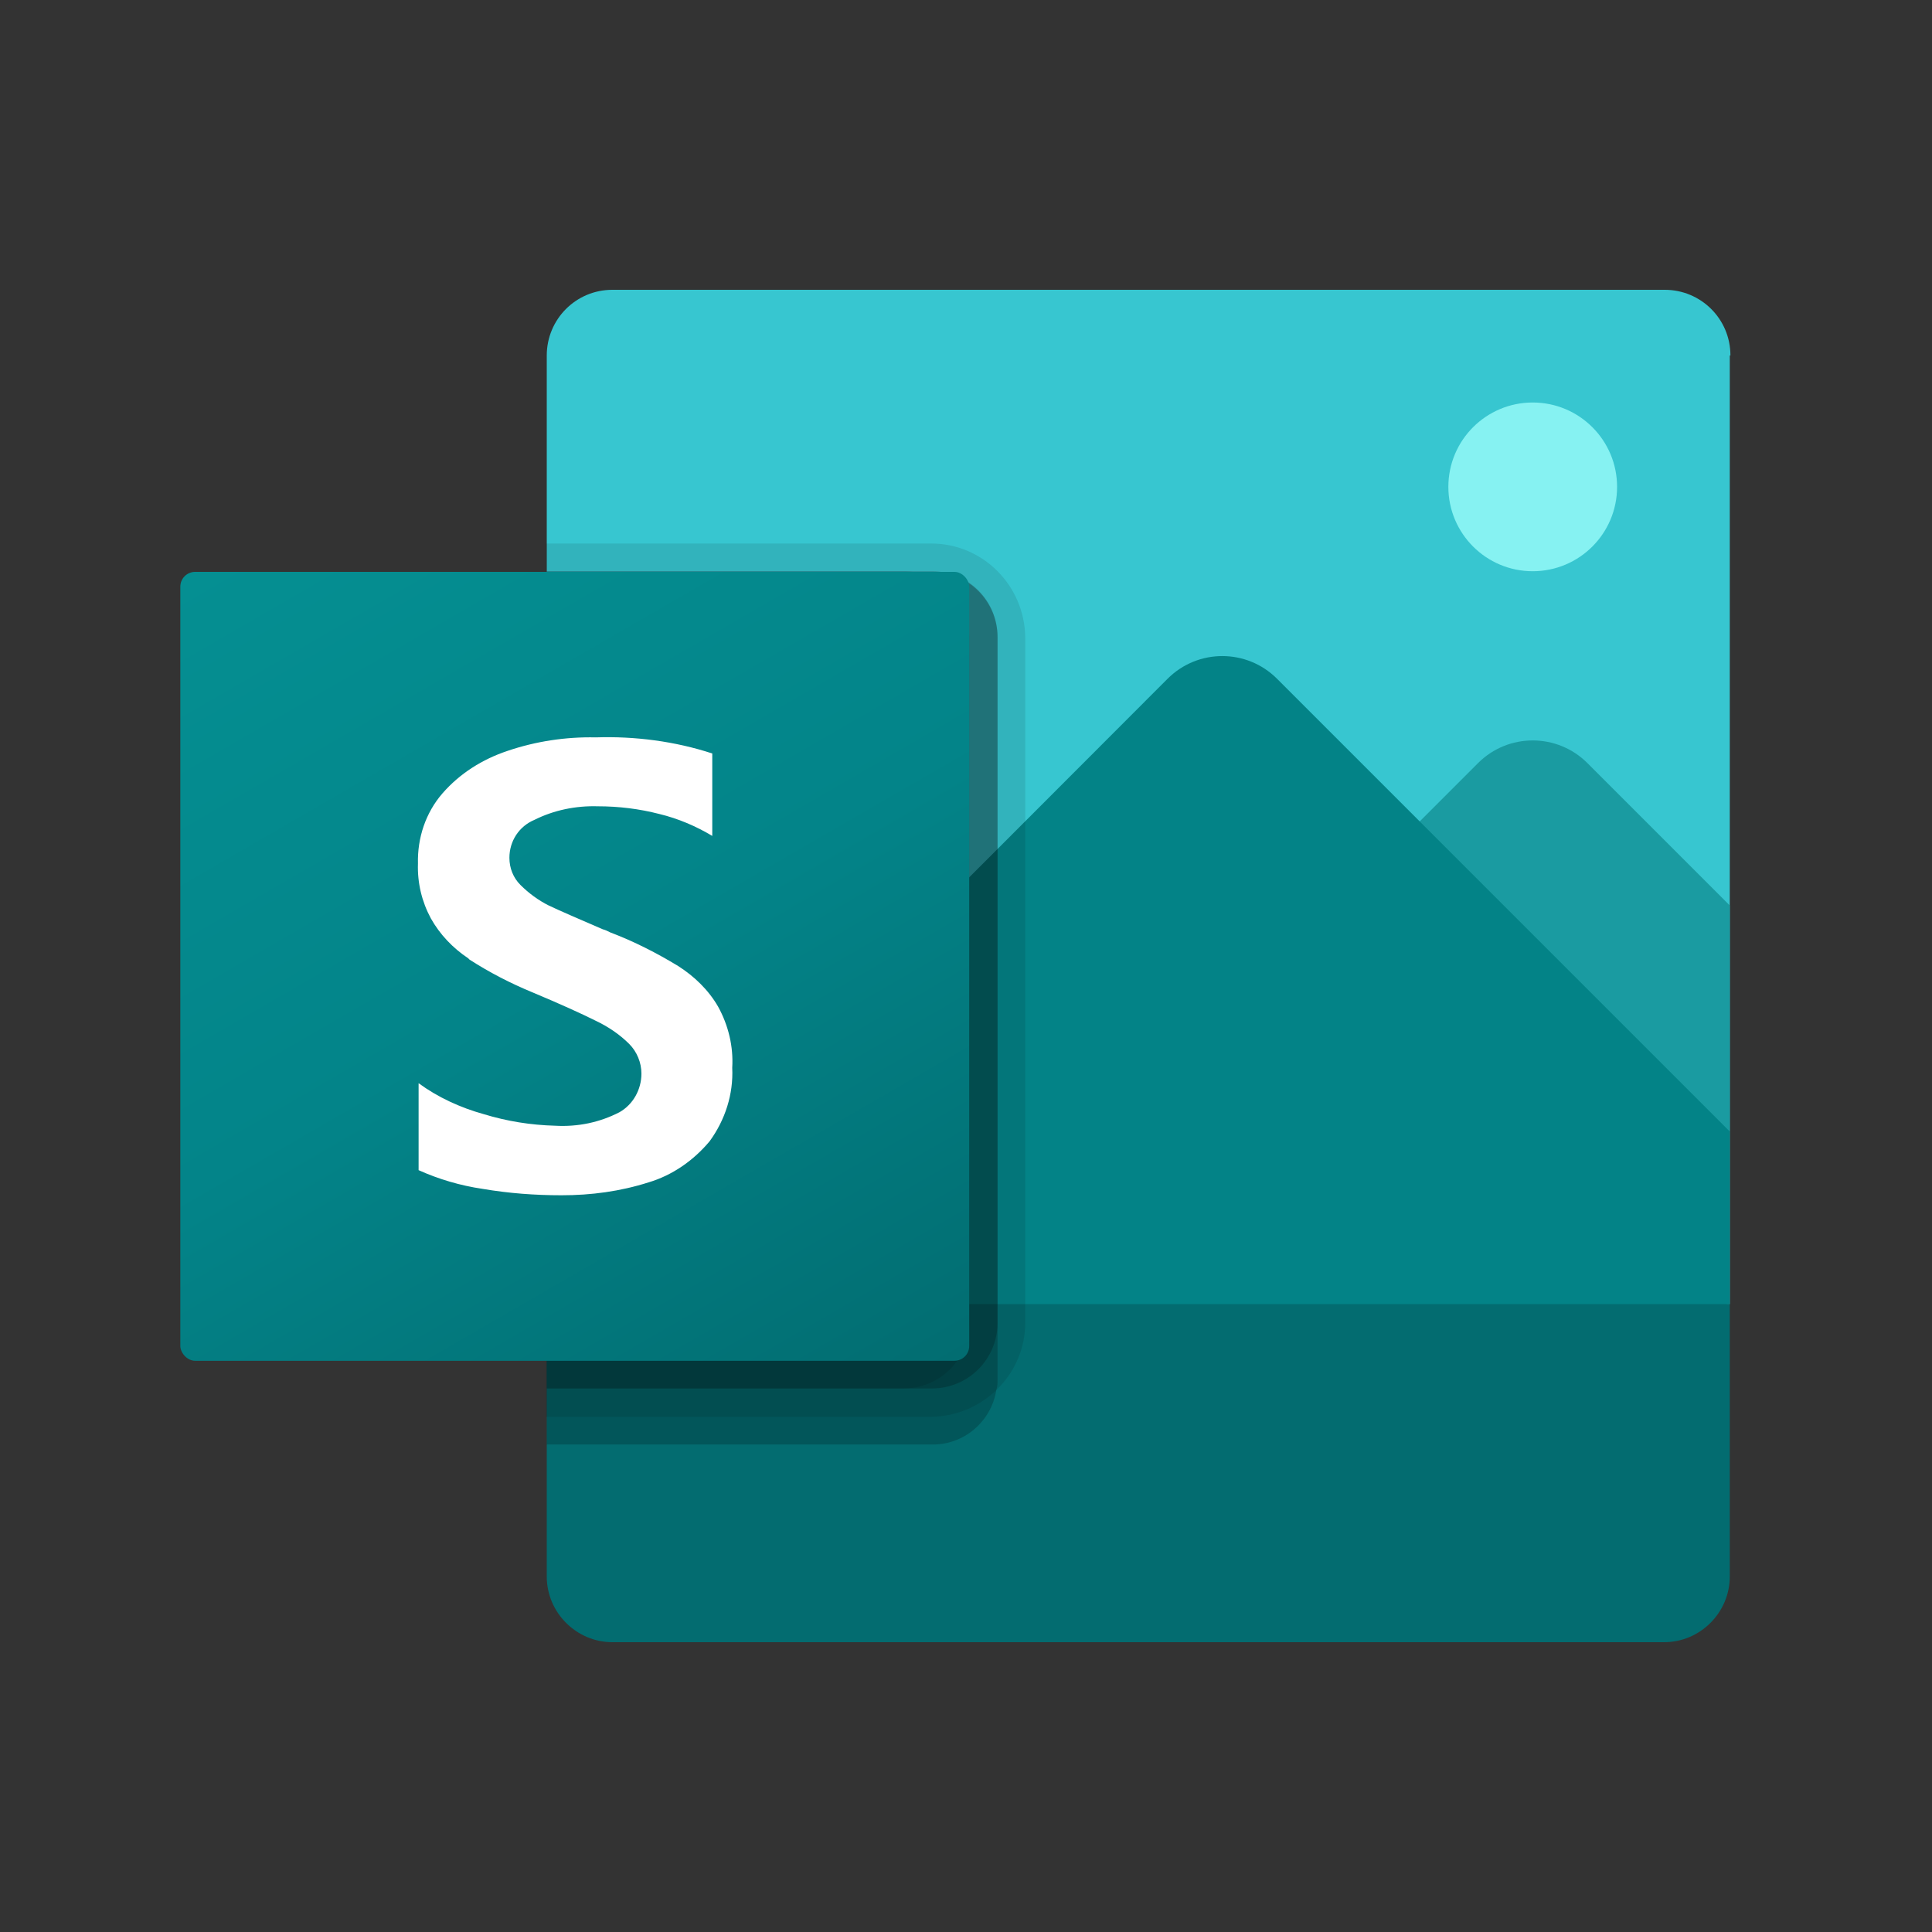
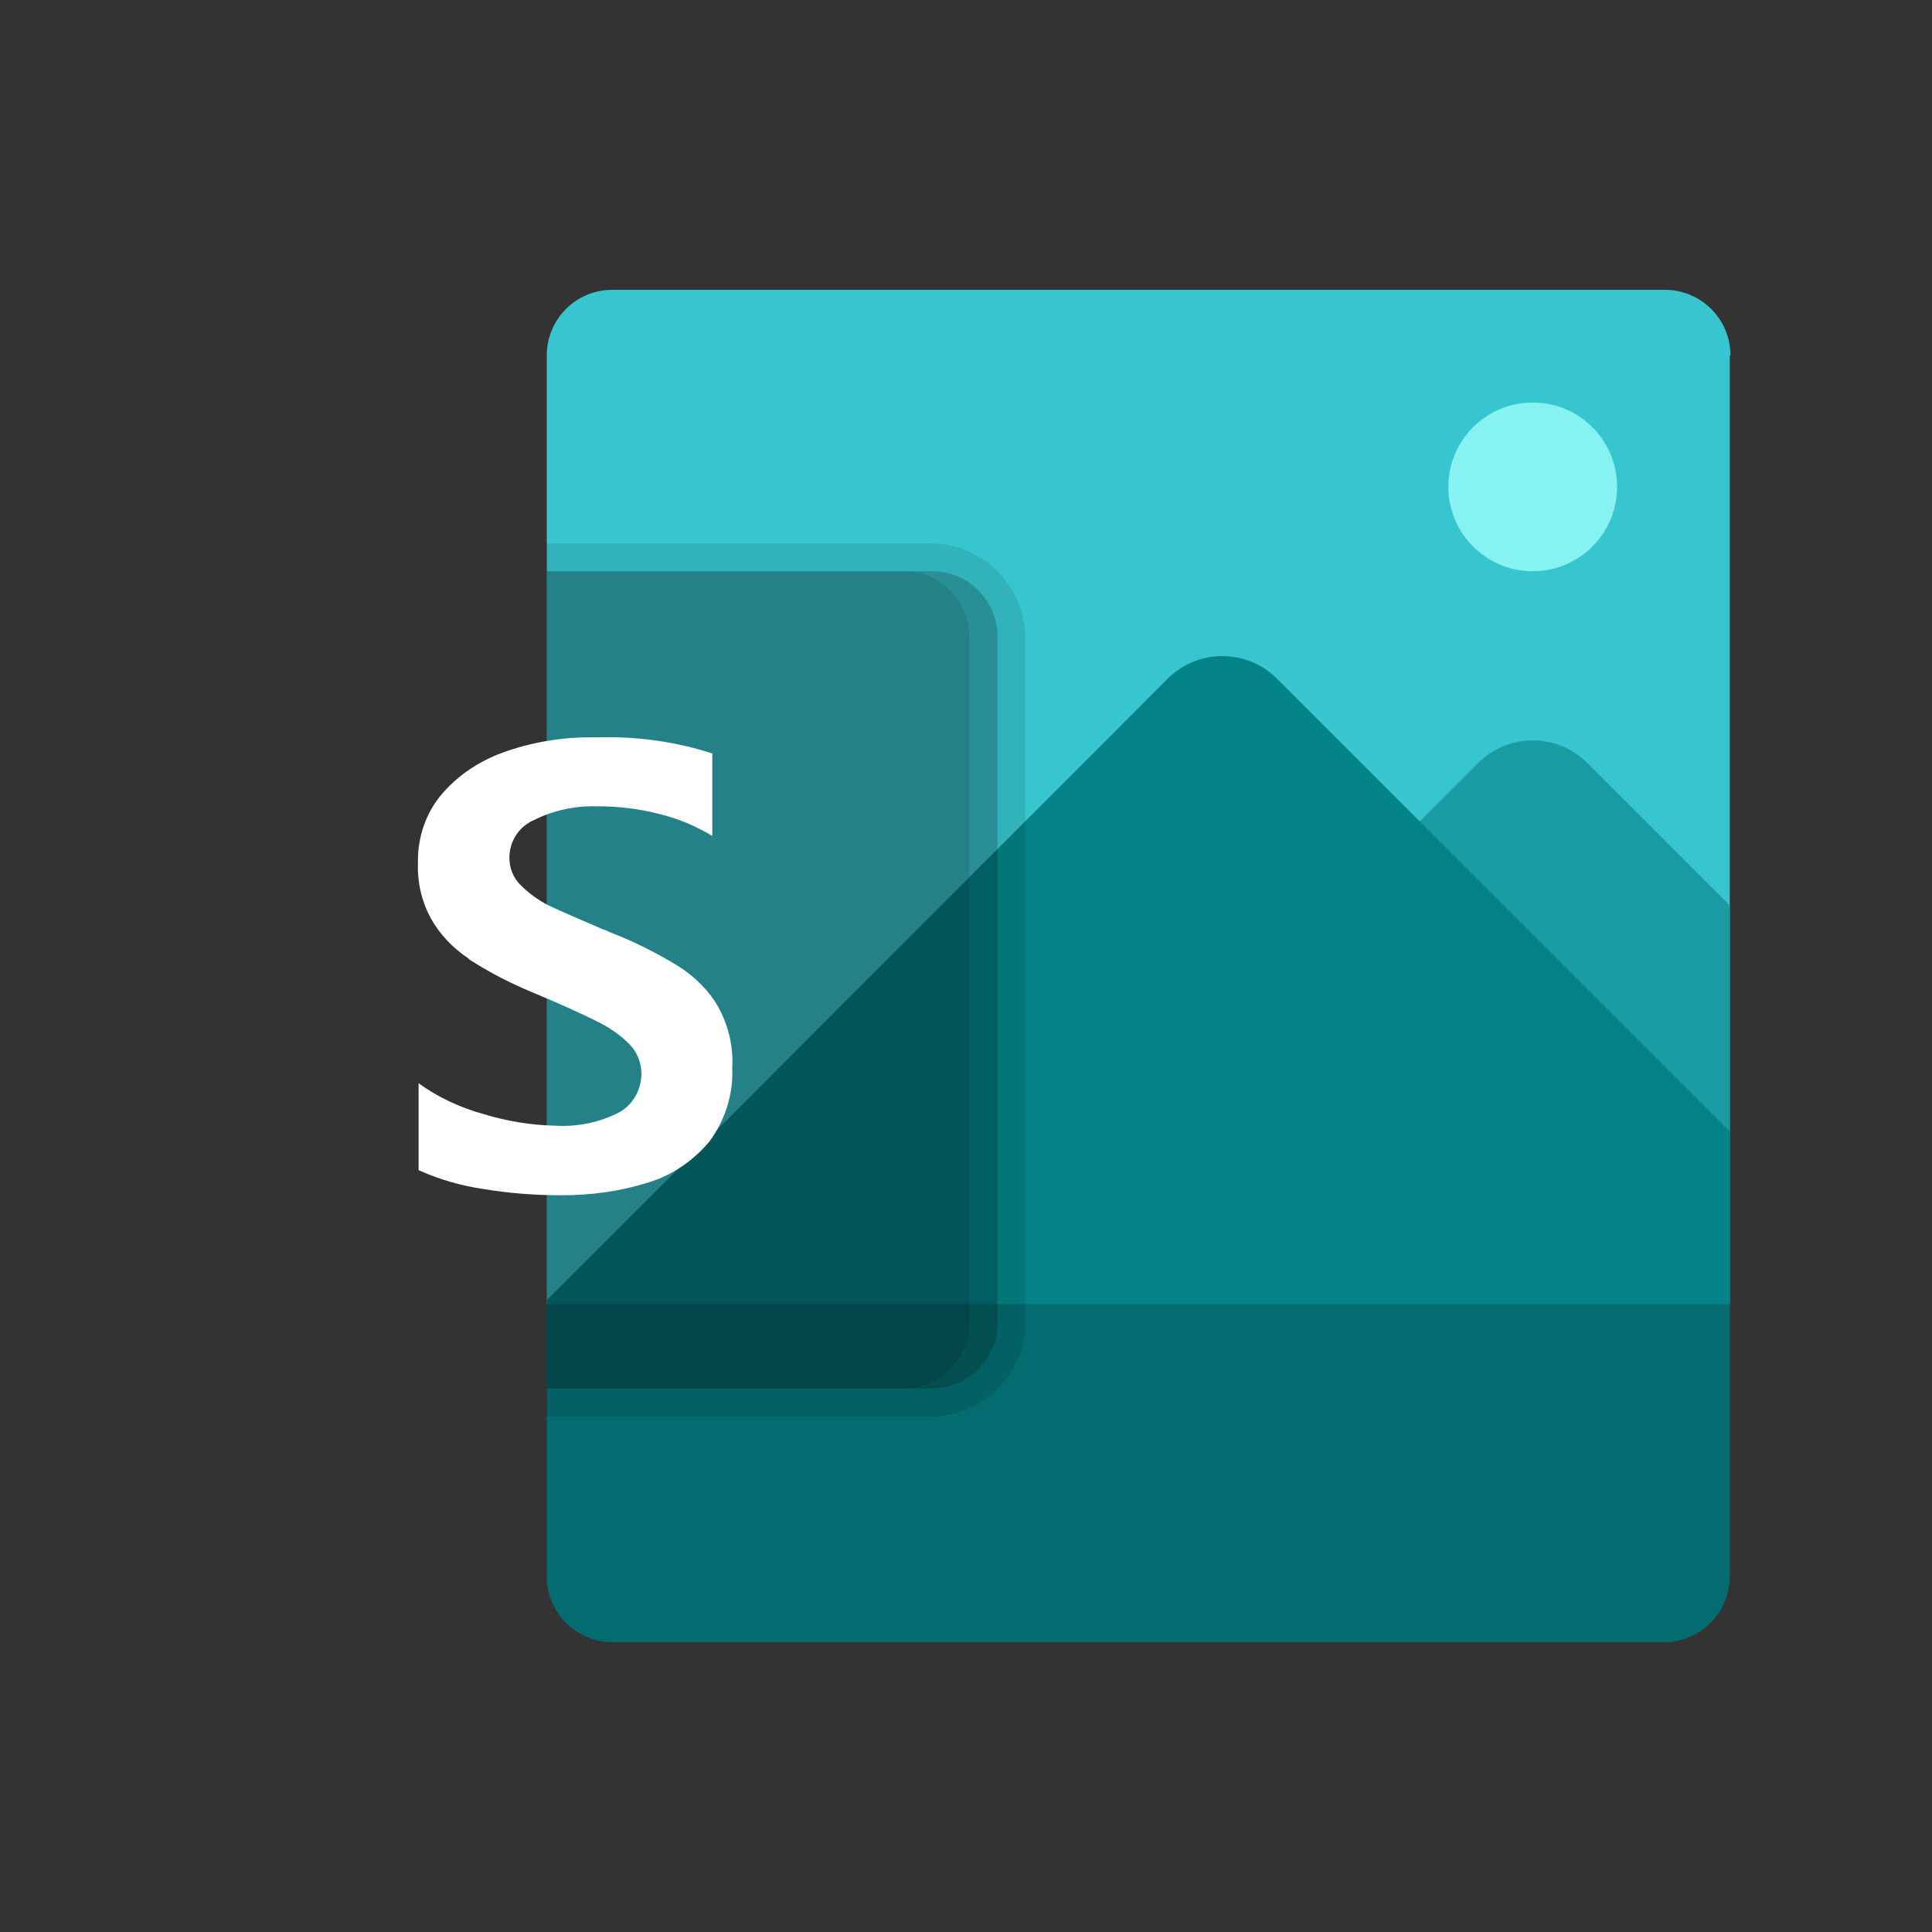
<svg xmlns="http://www.w3.org/2000/svg" id="Layer_1" version="1.1" viewBox="0 0 300 300">
  <rect x="0" y="0" width="300" height="300" fill="#333333" stroke="none" />
  <defs>
    <style>
      .st0 {
        fill: none;
      }

      .st1 {
        opacity: .1;
      }

      .st1, .st2 {
        isolation: isolate;
      }

      .st2 {
        opacity: .2;
      }

      .st3 {
        fill: #86f2f2;
      }

      .st4 {
        fill: #37c6d0;
      }

      .st5 {
        fill: url(#linear-gradient);
      }

      .st6 {
        fill: #fff;
      }

      .st7 {
        fill: #036c70;
      }

      .st8 {
        fill: #038387;
      }

      .st9 {
        fill: #1a9ba1;
      }
    </style>
    <linearGradient id="linear-gradient" x1="47.8" y1="223.7" x2="130.7" y2="80.3" gradientTransform="translate(0 302) scale(1 -1)" gradientUnits="userSpaceOnUse">
      <stop offset="0" stop-color="#058f92" />
      <stop offset=".5" stop-color="#038489" />
      <stop offset="1" stop-color="#026d71" />
    </linearGradient>
  </defs>
  <path class="st4" d="M268.6,55.2v147.3l-83.1,8.8-100.6-8.8V55.2c0-5.6,4.5-10.2,10.2-10.2,0,0,0,0,0,0h163.4c5.6,0,10.2,4.5,10.2,10.2,0,0,0,0,0,0Z" />
  <path class="st9" d="M268.6,140.6v35l-3.1,4.4h-97.5l61.5-61.5c4.7-4.7,12.3-4.7,17,0,0,0,0,0,0,0l22.1,22.1Z" />
  <path class="st8" d="M268.6,175.6v26.9l-83.1,8.8-100.6-8.8v-.6l10-10,86.4-86.5c4.7-4.7,12.3-4.7,17,0,0,0,0,0,0,0l24.3,24.3,45.9,45.9Z" />
  <circle class="st3" cx="238" cy="75.6" r="13.1" />
-   <path class="st7" d="M95.1,255h163.3c5.6,0,10.2-4.6,10.2-10.2v-42.3H84.9v42.3c0,5.6,4.6,10.2,10.2,10.2Z" />
+   <path class="st7" d="M95.1,255h163.3c5.6,0,10.2-4.6,10.2-10.2v-42.3H84.9v42.3c0,5.6,4.6,10.2,10.2,10.2" />
  <rect class="st0" x="10.5" y="10" width="280" height="280" />
-   <path class="st2" d="M154.9,98.9v115.2c0,.6,0,1.2-.2,1.8-.8,4.9-5.1,8.5-10,8.4h-59.8V88.8h59.8c5.6,0,10.2,4.5,10.2,10.2,0,0,0,0,0,0Z" />
  <path class="st1" d="M159.2,98.9v106.5c0,8-6.6,14.5-14.6,14.6h-59.8V84.4h59.8c8,0,14.5,6.5,14.6,14.6Z" />
  <path class="st2" d="M154.9,98.9v106.5c0,5.6-4.5,10.2-10.2,10.2,0,0,0,0,0,0h-59.8v-126.9h59.8c5.6,0,10.2,4.5,10.2,10.2,0,0,0,0,0,0Z" />
  <path class="st1" d="M150.5,98.9v106.5c0,5.6-4.5,10.2-10.2,10.2,0,0,0,0,0,0h-55.4v-126.9h55.4c5.6,0,10.2,4.5,10.2,10.2,0,0,0,0,0,0Z" />
-   <rect class="st5" x="28" y="88.8" width="122.5" height="122.5" rx="2.3" ry="2.3" />
  <path class="st6" d="M72.7,148.8c-2.4-1.6-4.4-3.7-5.8-6.2-1.4-2.6-2.1-5.5-2-8.5-.1-4,1.2-7.9,3.8-10.9,2.7-3.1,6.2-5.3,10.1-6.6,4.4-1.5,9.1-2.2,13.7-2.1,6.1-.2,12.3.6,18.1,2.5v12.8c-2.5-1.5-5.3-2.7-8.2-3.4-3.1-.8-6.3-1.2-9.6-1.2-3.4-.1-6.8.6-9.8,2.1-2.4,1-3.9,3.3-3.9,5.9,0,1.6.6,3.1,1.7,4.2,1.3,1.3,2.8,2.4,4.4,3.2,1.9.9,4.7,2.1,8.4,3.7.4.1.8.3,1.2.5,3.7,1.4,7.2,3.2,10.5,5.2,2.5,1.6,4.7,3.7,6.2,6.3,1.6,2.9,2.4,6.2,2.2,9.5.2,4.1-1.1,8.1-3.5,11.4-2.5,3-5.8,5.3-9.5,6.4-4.4,1.4-8.9,2-13.5,2-4.1,0-8.2-.3-12.3-1-3.4-.5-6.8-1.5-9.9-2.9v-13.5c3,2.2,6.5,3.8,10.1,4.8,3.6,1.1,7.3,1.7,11.1,1.8,3.5.2,6.9-.5,10-2.1,2.1-1.2,3.4-3.5,3.4-6,0-1.7-.7-3.4-1.9-4.6-1.5-1.5-3.3-2.7-5.2-3.6-2.2-1.1-5.5-2.6-9.8-4.4-3.4-1.4-6.7-3.1-9.8-5.1Z" />
</svg>